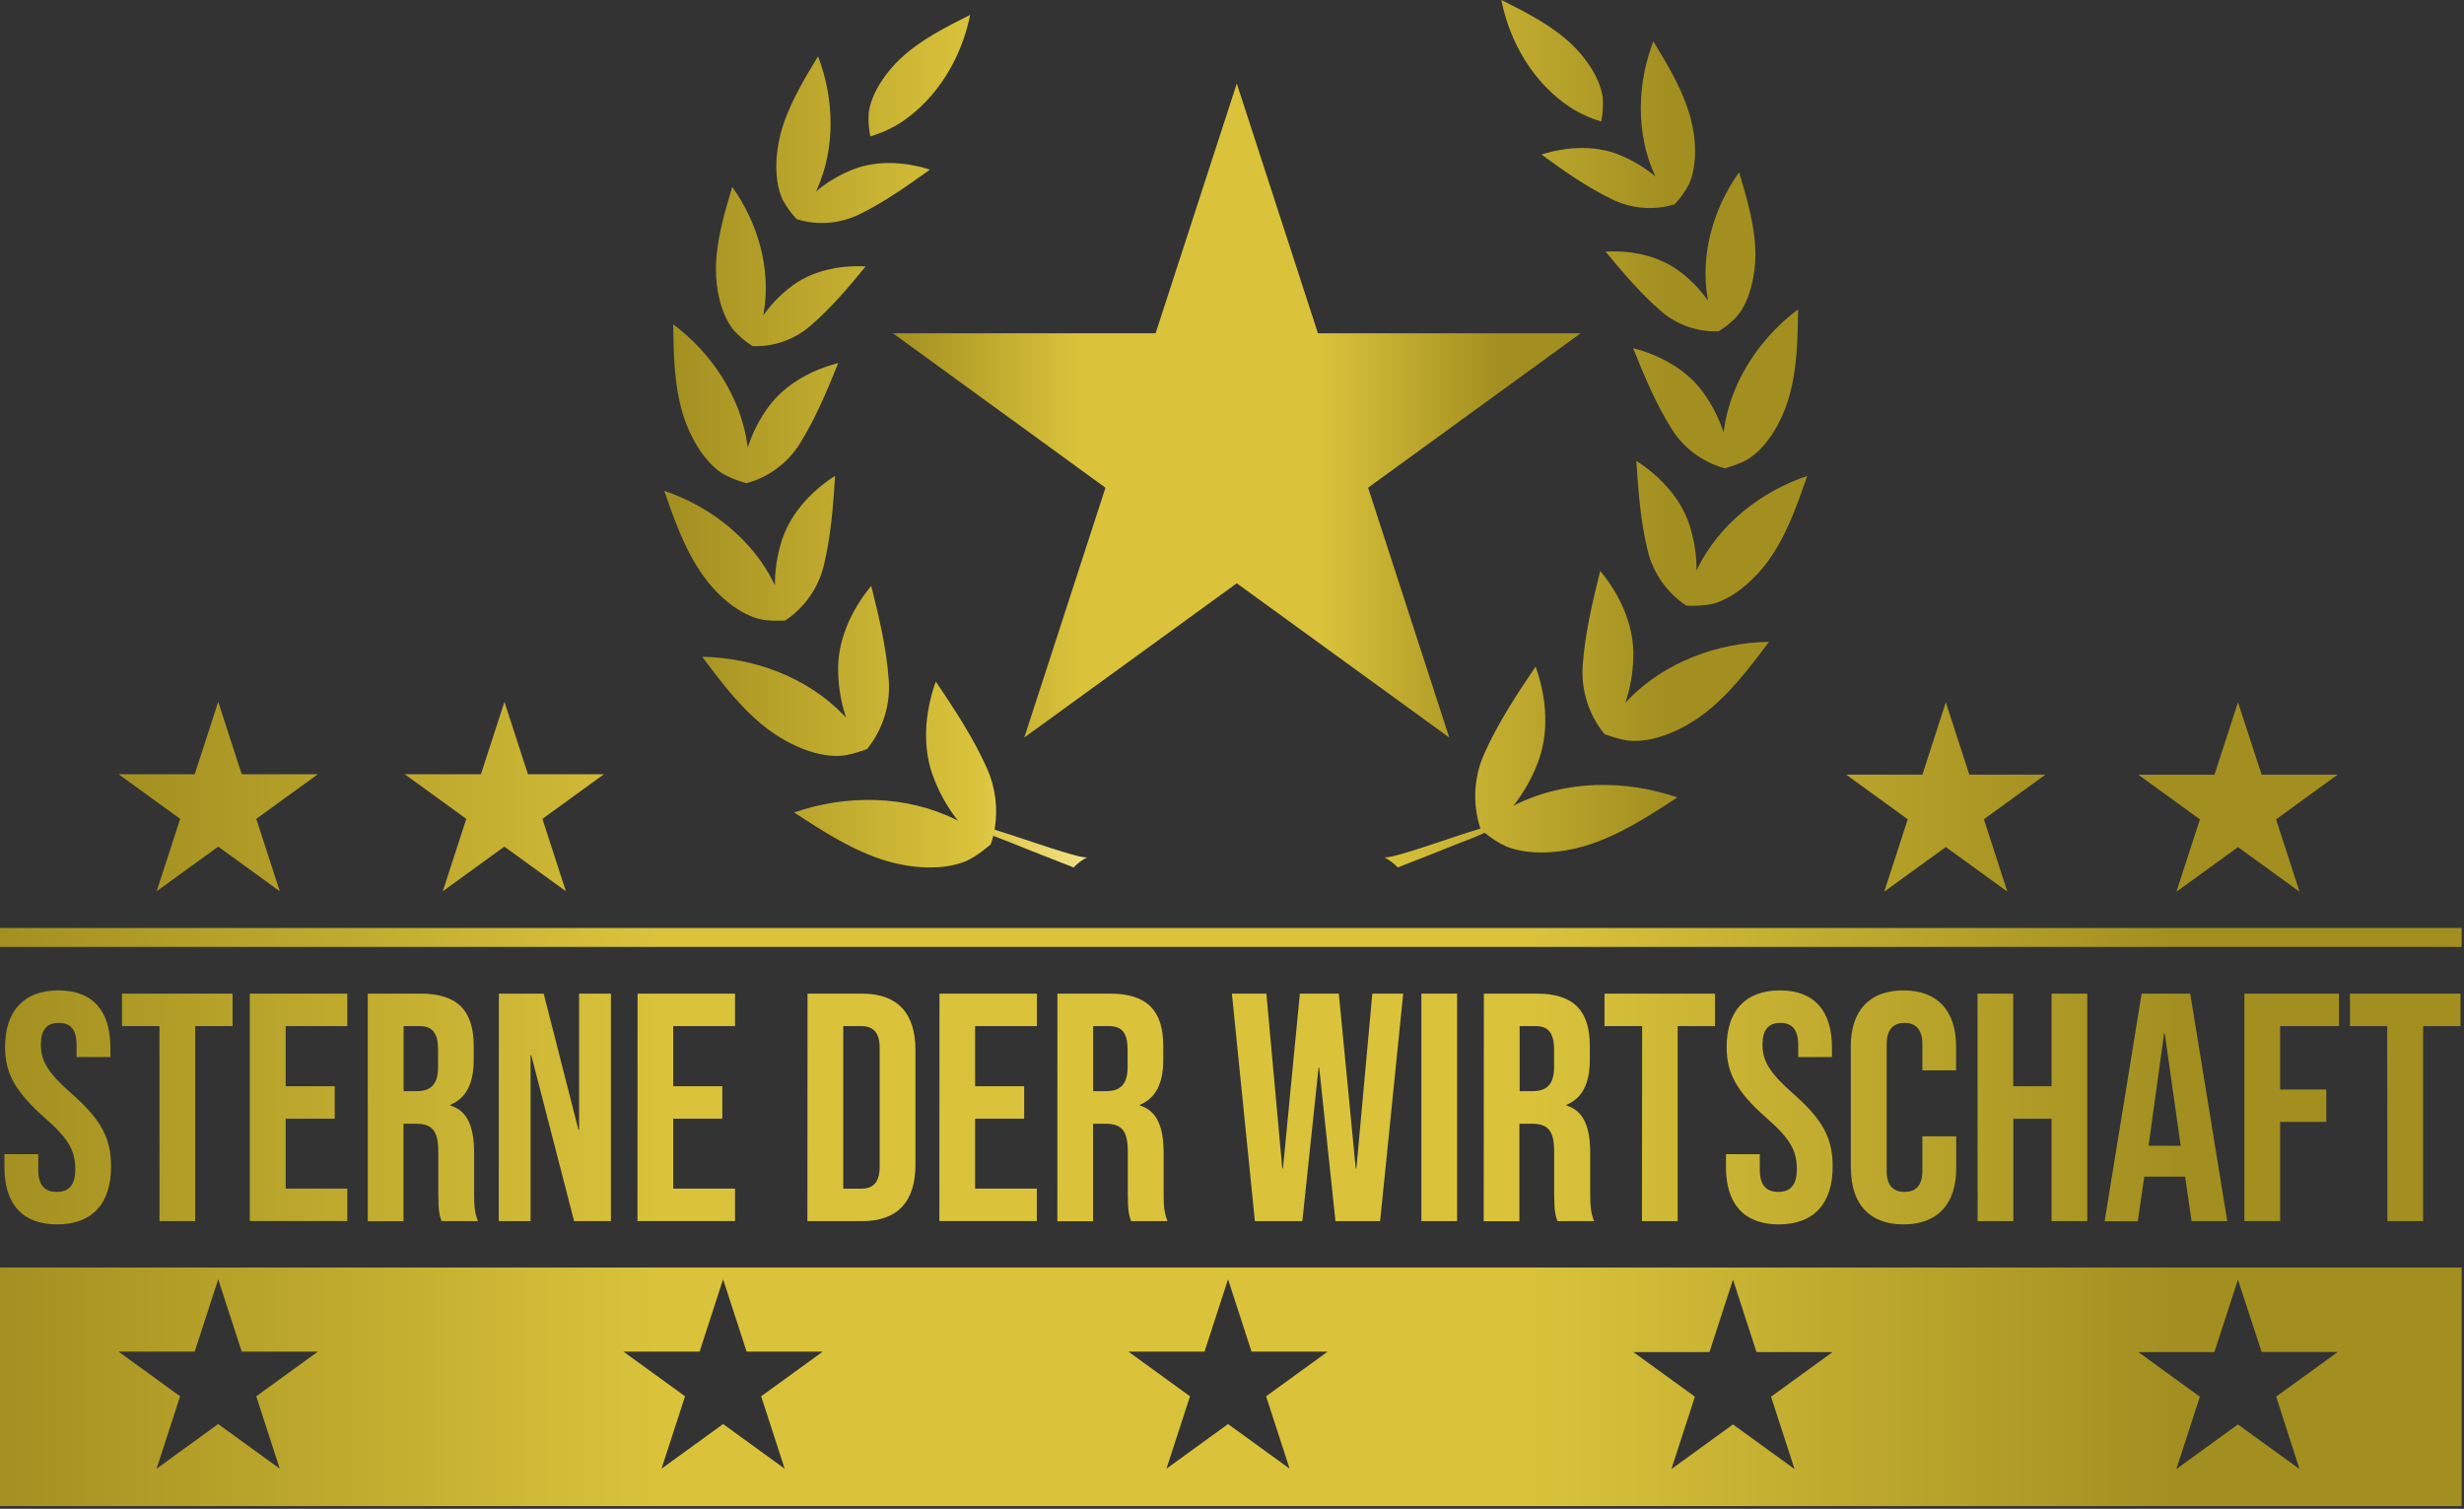
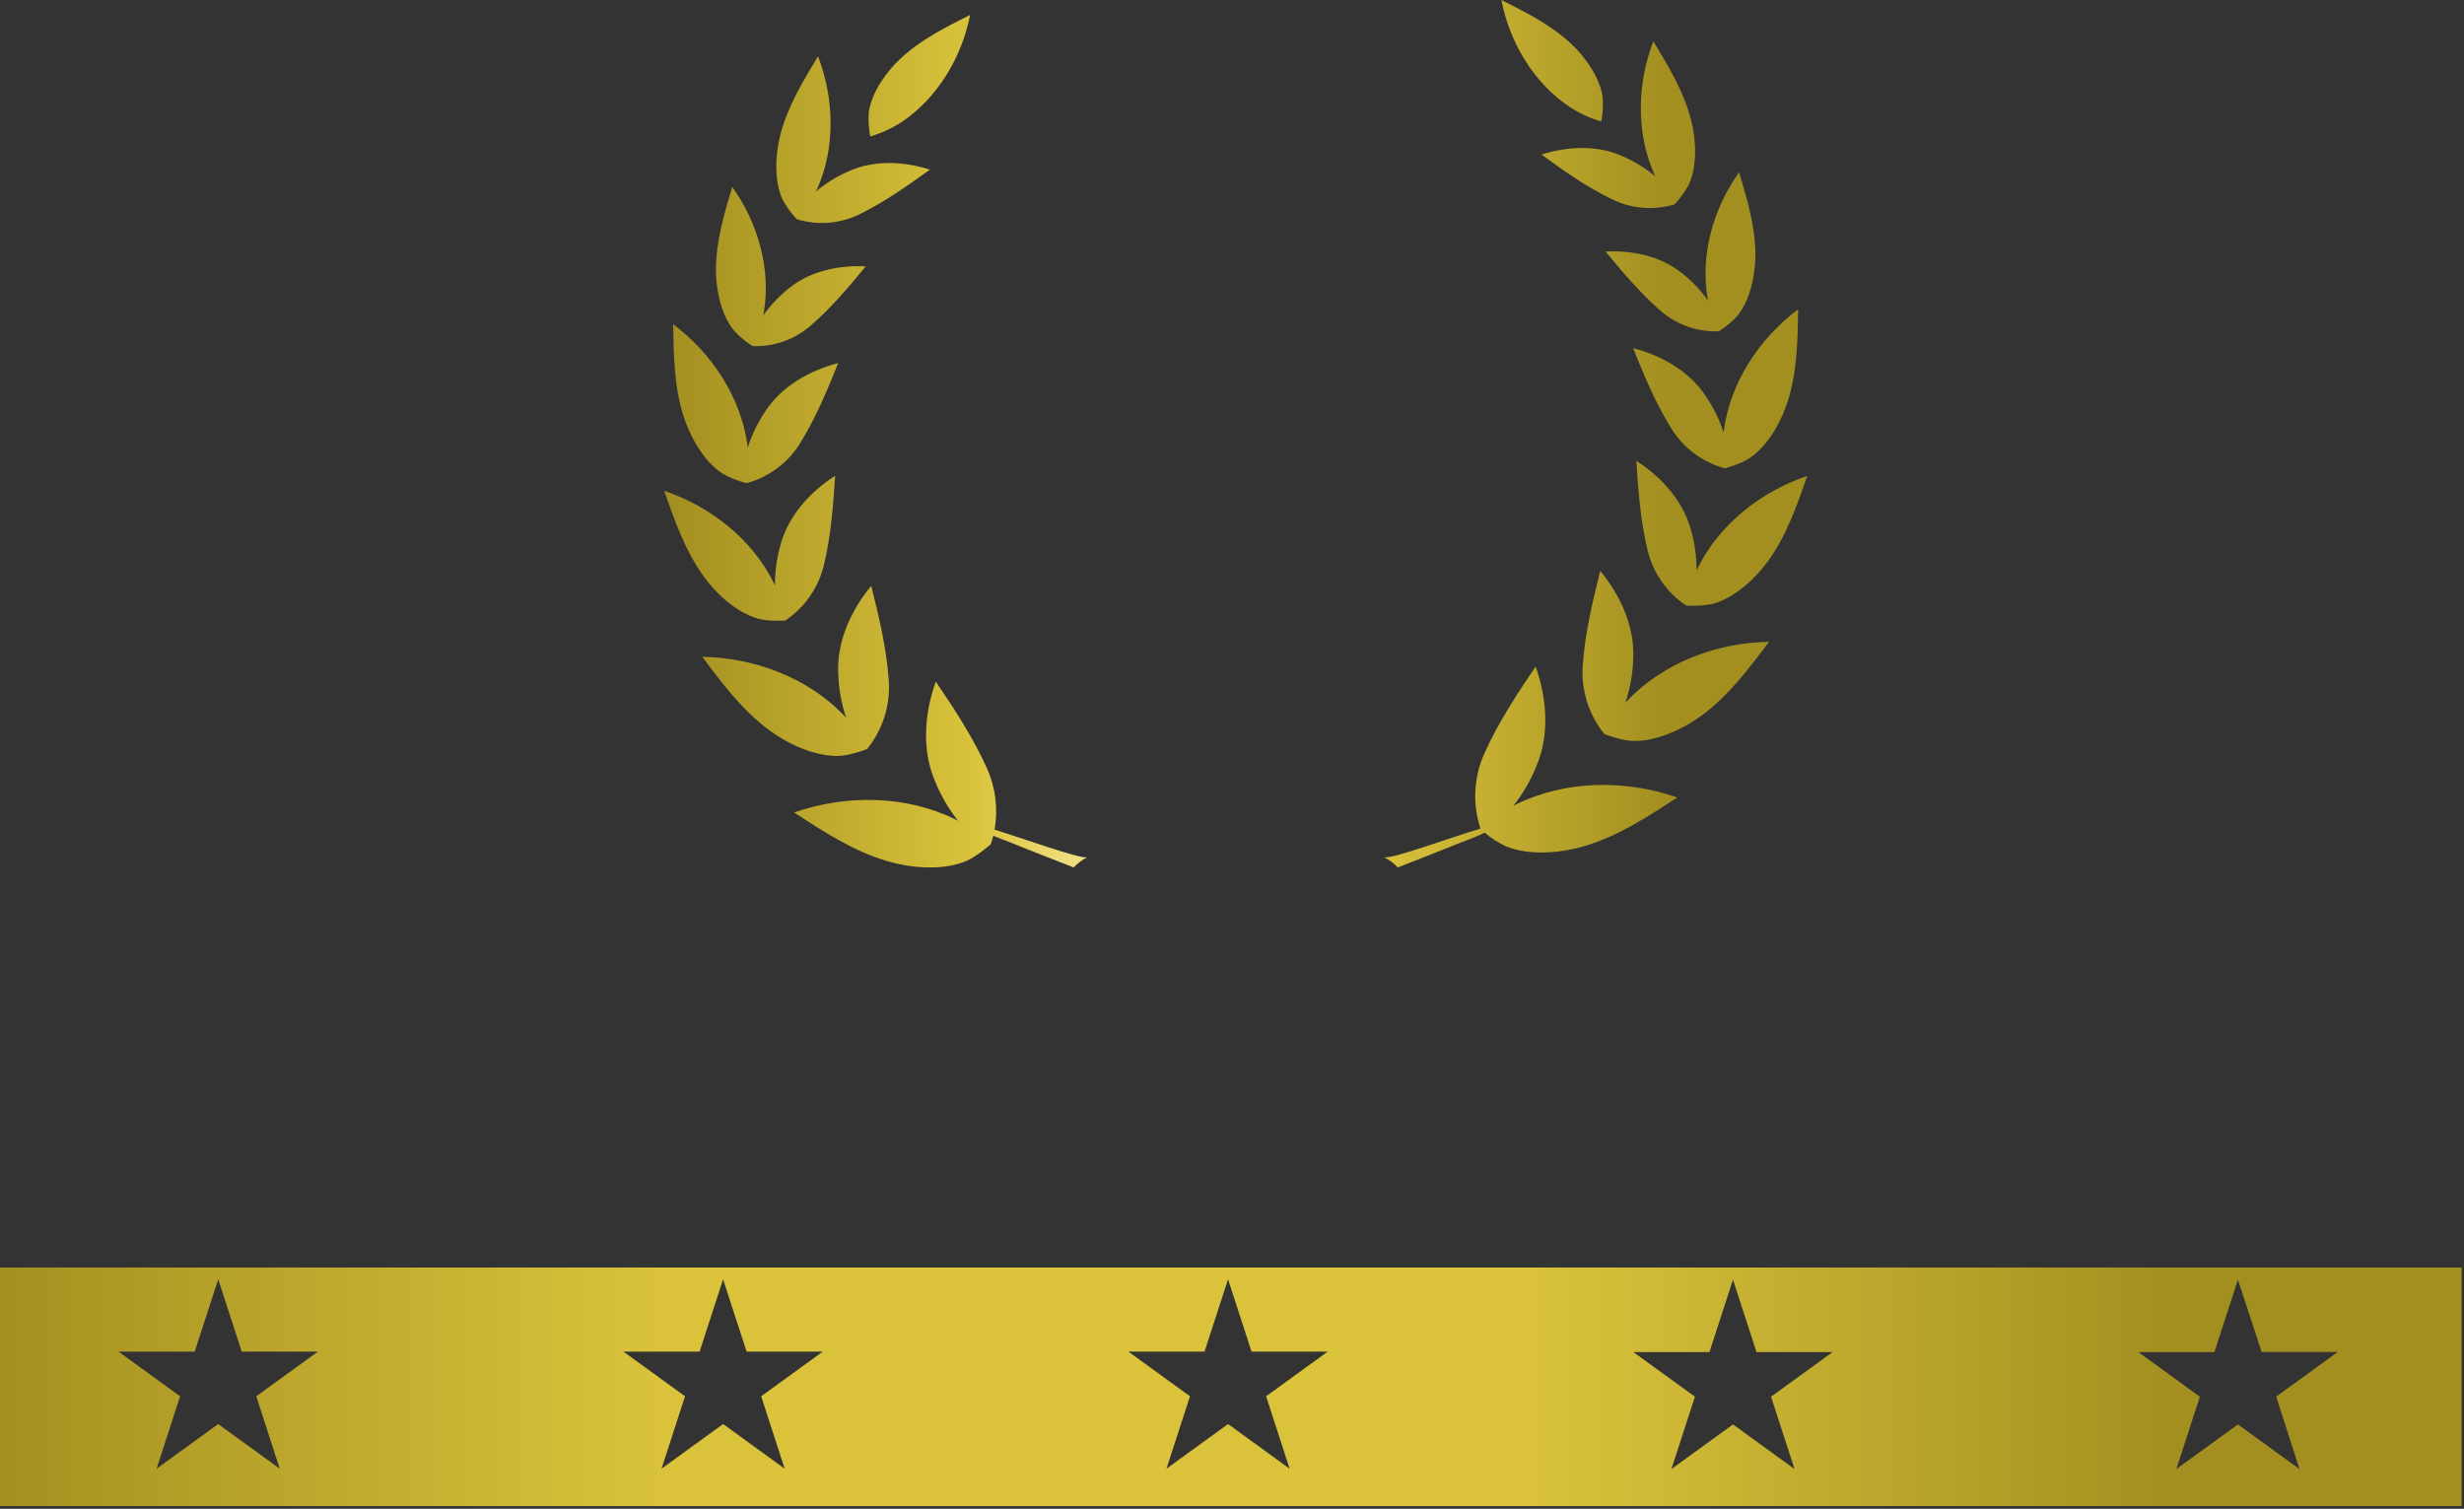
<svg xmlns="http://www.w3.org/2000/svg" width="828px" height="507px" viewBox="0 0 828 507" version="1.1">
  <rect x="0" y="0" width="828" height="507" fill="#333333" stroke="none" />
  <title>STERNE DER WIRTSCHAFT_LOGO</title>
  <defs>
    <linearGradient x1="0%" y1="50%" x2="100%" y2="50%" id="linearGradient-1">
      <stop stop-color="#A38F20" offset="0%" />
      <stop stop-color="#DAC33B" offset="27%" />
      <stop stop-color="#DAC33B" offset="62%" />
      <stop stop-color="#A38F20" offset="88%" />
    </linearGradient>
    <linearGradient x1="0%" y1="49.994%" x2="100%" y2="49.994%" id="linearGradient-2">
      <stop stop-color="#A38F20" offset="0%" />
      <stop stop-color="#DAC33B" offset="27%" />
      <stop stop-color="#DAC33B" offset="62%" />
      <stop stop-color="#A38F20" offset="88%" />
    </linearGradient>
    <linearGradient x1="0%" y1="50.008%" x2="100%" y2="50.008%" id="linearGradient-3">
      <stop stop-color="#A38F20" offset="0%" />
      <stop stop-color="#DAC33B" offset="27%" />
      <stop stop-color="#DAC33B" offset="62%" />
      <stop stop-color="#A38F20" offset="88%" />
    </linearGradient>
    <linearGradient x1="-0.008%" y1="50.001%" x2="99.997%" y2="50.001%" id="linearGradient-4">
      <stop stop-color="#A38F20" offset="0%" />
      <stop stop-color="#DAC33B" offset="27%" />
      <stop stop-color="#ECD973" offset="34%" />
      <stop stop-color="#FAEA9D" offset="41%" />
      <stop stop-color="#FFF0AD" offset="44%" />
      <stop stop-color="#FAEA9F" offset="47%" />
      <stop stop-color="#EEDB79" offset="53%" />
      <stop stop-color="#DAC33B" offset="62%" />
      <stop stop-color="#DAC33B" offset="62%" />
      <stop stop-color="#A38F20" offset="88%" />
    </linearGradient>
    <linearGradient x1="0%" y1="50%" x2="100%" y2="50%" id="linearGradient-5">
      <stop stop-color="#A38F20" offset="0%" />
      <stop stop-color="#DAC33B" offset="27%" />
      <stop stop-color="#DAC33B" offset="62%" />
      <stop stop-color="#A38F20" offset="88%" />
    </linearGradient>
    <linearGradient x1="0%" y1="50.006%" x2="100%" y2="50.006%" id="linearGradient-6">
      <stop stop-color="#A38F20" offset="0%" />
      <stop stop-color="#DAC33B" offset="27%" />
      <stop stop-color="#DAC33B" offset="62%" />
      <stop stop-color="#A38F20" offset="88%" />
    </linearGradient>
  </defs>
  <g id="Page-1" stroke="none" stroke-width="1" fill="none" fill-rule="evenodd">
    <g id="STERNE-DER-WIRTSCHAFT_LOGO" fill-rule="nonzero">
-       <polygon id="Linie" fill="url(#linearGradient-1)" points="827.21 318.19 0 318.19 0 311.83 827.21 311.83" />
      <g id="STAR_Kopie" transform="translate(0, 425.93)" fill="url(#linearGradient-2)">
        <path d="M0,5.68434189e-14 L0,80.17 L827.21,80.17 L827.21,5.68434189e-14 L0,5.68434189e-14 Z M94,67.59 L73.31,52.59 L52.62,67.59 L60.52,43.26 L39.83,28.26 L65.43,28.26 L73.33,3.94 L81.23,28.26 L106.81,28.26 L86.12,43.26 L94,67.59 Z M263.68,67.59 L242.99,52.59 L222.3,67.59 L230.2,43.26 L209.51,28.26 L235.09,28.26 L242.99,3.94 L250.89,28.26 L276.47,28.26 L255.78,43.26 L263.68,67.59 Z M433.36,67.59 L412.67,52.59 L391.98,67.59 L399.88,43.26 L379.19,28.26 L404.77,28.26 L412.67,3.94 L420.57,28.26 L446.15,28.26 L425.46,43.26 L433.36,67.59 Z M603.04,67.72 L582.35,52.72 L561.66,67.72 L569.56,43.4 L548.87,28.4 L574.45,28.4 L582.35,4.07 L590.25,28.4 L615.83,28.4 L595.14,43.4 L603.04,67.72 Z M772.72,67.72 L752.03,52.72 L731.34,67.72 L739.24,43.4 L718.55,28.4 L744.13,28.4 L752.03,4.07 L760,28.37 L785.58,28.37 L764.89,43.37 L772.72,67.72 Z" id="Shape" />
      </g>
      <g id="STAR" transform="translate(39.85, 235.84)" fill="url(#linearGradient-3)">
-         <path d="M647.5,24.46 L621.92,24.46 L614.02,0.16 L606.15,24.46 L580.54,24.46 L601.23,39.46 L593.33,63.78 L614.02,48.78 L634.71,63.78 L626.81,39.46 L647.5,24.46 Z M745.68,24.46 L720.15,24.46 L712.2,0.16 L704.3,24.49 L678.72,24.49 L699.41,39.49 L691.51,63.81 L712.2,48.81 L732.89,63.81 L724.99,39.49 L745.68,24.46 Z M41.38,24.32 L33.48,0 L25.58,24.32 L-2.13162821e-14,24.32 L20.69,39.32 L12.79,63.65 L33.48,48.65 L54.17,63.65 L46.27,39.32 L66.96,24.32 L41.38,24.32 Z M137.56,24.32 L129.66,0 L121.76,24.32 L96.15,24.32 L116.84,39.32 L108.94,63.65 L129.63,48.65 L150.32,63.65 L142.42,39.32 L163.11,24.32 L137.56,24.32 Z" id="Shape" />
-       </g>
+         </g>
      <path d="M334.2,278.79 C344.05,281.79 362.01,288.37 365.27,288.12 C363.592,288.974 362.076,290.115 360.79,291.49 C353.33,288.55 347.01,286.14 339.58,283.1 C337.82,282.39 335.76,281.69 333.78,280.85 C333.552,281.832 333.258,282.797 332.9,283.74 L332.9,283.74 C332.9,283.74 328.23,287.89 324.41,289.44 C316.1,292.81 305.32,291.49 298.14,289.37 C286.81,286.03 276.75,279.47 266.86,273.01 C284.29,266.95 304.41,267.17 320.94,275.3 L321.94,275.82 C318.66,271.667 316.002,267.059 314.05,262.14 C309.73,251.76 310.66,239.61 314.46,229.01 C320.79,238.39 327.05,247.89 331.68,258.22 C334.564,264.669 335.442,271.836 334.2,278.79 L334.2,278.79 Z M282,254 C285.9,253.86 291.41,251.68 291.41,251.68 L291.34,251.53 L291.45,251.6 C296.695,245.082 299.269,236.814 298.65,228.47 C297.88,217.77 295.38,207.28 292.77,196.87 C285.96,205.08 281.19,215.6 281.67,226.25 C281.816,231.334 282.712,236.368 284.33,241.19 C284.06,240.88 283.78,240.58 283.49,240.28 C271.36,227.67 253.51,221 236,220.71 C242.7,229.71 249.55,238.77 258.55,245.42 C264.29,249.63 273.46,254.3 282,254 Z M254.8,207.91 C258.04,208.82 262.97,208.57 263.8,208.53 L263.92,208.53 L263.92,208.48 C270.417,204.131 275.038,197.493 276.86,189.89 C279.23,180.09 279.99,169.99 280.63,159.89 C272.19,165.29 264.91,173.35 262.3,183.02 C261.022,187.467 260.382,192.073 260.4,196.7 C260.3,196.48 260.2,196.25 260.09,196.02 C252.87,181.28 238.8,170.17 223.22,164.94 C226.67,174.89 230.22,184.99 236.35,193.52 C240.22,199 247.11,205.75 254.8,207.91 Z M242.57,159 C245.168,160.493 247.957,161.626 250.86,162.37 L250.86,162.37 C258.35,160.347 264.787,155.544 268.86,148.94 C274.11,140.48 277.95,131.24 281.67,122.01 C272.08,124.46 262.76,129.76 257.32,138.01 C254.712,141.833 252.671,146.013 251.26,150.42 C251.26,150.11 251.19,149.81 251.15,149.5 C248.94,133.45 239.2,118.67 226.21,108.95 C226.36,119.34 226.54,129.9 229.67,139.8 C231.68,146.07 236,154.57 242.57,159 Z M252.85,116.3 L252.85,116.3 C259.951,116.591 266.897,114.171 272.28,109.53 C279.2,103.6 285.1,96.59 290.89,89.53 C281.84,89.02 272.25,91.08 265.22,96.79 C261.876,99.417 258.932,102.516 256.48,105.99 C256.54,105.69 256.6,105.39 256.65,105.08 C259.15,90.46 254.72,74.88 246.06,62.82 C243.33,71.92 240.57,81.19 240.58,90.7 C240.58,96.7 242.03,105.35 246.58,111 C248.42,113.037 250.529,114.814 252.85,116.28 L252.85,116.3 Z M267.78,73.7 L267.78,73.7 L267.85,73.7 L267.85,73.7 L267.85,73.7 C274.808,75.798 282.301,75.191 288.83,72 C297.24,67.89 304.91,62.45 312.49,57 C303.63,54.16 293.56,53.72 285.1,57.59 C281.154,59.306 277.476,61.583 274.18,64.35 L274.51,63.69 C280.77,49.8 280.38,33.16 274.89,18.93 C269.82,27.28 264.69,35.78 262.24,45.24 C260.69,51.24 259.9,60.18 262.92,66.96 C264.226,69.417 265.861,71.685 267.78,73.7 L267.78,73.7 Z M302.92,41.05 C315,33 323.17,19.34 326,5 C317.66,9.19 309.19,13.46 302.41,19.86 C298.11,23.92 292.93,30.76 291.93,37.78 C291.738,40.478 291.913,43.189 292.45,45.84 C296.152,44.753 299.678,43.14 302.92,41.05 L302.92,41.05 Z M509.54,270.27 C509.19,270.44 508.85,270.61 508.54,270.79 C511.826,266.641 514.484,262.032 516.43,257.11 C520.75,246.73 519.82,234.57 516.03,223.98 C509.69,233.36 503.43,242.85 498.81,253.18 C495.226,261.135 494.755,270.145 497.49,278.43 C487.98,281.24 468.62,288.43 465.22,288.12 C466.9,288.971 468.417,290.112 469.7,291.49 C477.17,288.55 483.48,286.14 490.91,283.1 C493.631,282.139 496.301,281.041 498.91,279.81 C501.085,281.652 503.497,283.195 506.08,284.4 C514.39,287.77 525.18,286.46 532.35,284.34 C543.68,280.99 553.75,274.44 563.63,267.97 C546.19,261.92 526.06,262.13 509.54,270.27 Z M546.18,236.16 C547.808,231.341 548.704,226.305 548.84,221.22 C549.32,210.57 544.55,200.05 537.74,191.84 C535.14,202.25 532.64,212.73 531.87,223.43 C531.24,231.774 533.811,240.044 539.06,246.56 L539.17,246.5 L539.1,246.64 C539.1,246.64 544.61,248.82 548.51,248.96 C557.01,249.27 566.19,244.6 571.89,240.39 C580.89,233.74 587.74,224.64 594.45,215.67 C576.96,215.93 559.11,222.67 547.03,235.25 C546.74,235.55 546.46,235.85 546.18,236.16 L546.18,236.16 Z M566.68,203.49 L566.68,203.49 C569.694,203.7 572.722,203.494 575.68,202.88 C583.38,200.72 590.26,193.88 594.16,188.51 C600.32,179.99 603.85,169.88 607.29,159.94 C591.71,165.16 577.65,176.28 570.43,191.02 L570.11,191.7 C570.137,187.066 569.497,182.452 568.21,178 C565.6,168.32 558.32,160.27 549.87,154.87 C550.52,164.93 551.28,175.03 553.65,184.87 C555.464,192.477 560.086,199.117 566.59,203.46 L566.59,203.51 L566.68,203.49 Z M579.2,145.38 C577.789,140.98 575.744,136.81 573.13,133 C567.69,124.74 558.37,119.44 548.79,117 C552.5,126.23 556.34,135.47 561.6,143.92 C565.67,150.528 572.108,155.335 579.6,157.36 L579.6,157.36 C580,157.25 585.01,155.92 587.89,153.98 C594.44,149.58 598.79,141.07 600.77,134.8 C603.91,124.9 604.09,114.33 604.24,103.95 C591.24,113.67 581.5,128.44 579.3,144.49 C579.27,144.76 579.23,145.07 579.2,145.38 L579.2,145.38 Z M565.2,91.81 C558.2,86.1 548.58,84.04 539.54,84.54 C545.33,91.54 551.23,98.54 558.14,104.54 C563.521,109.184 570.468,111.608 577.57,111.32 L577.57,111.32 C579.908,109.872 582.034,108.109 583.89,106.08 C588.39,100.44 589.84,91.81 589.89,85.79 C589.89,76.28 587.14,67.01 584.41,57.9 C575.75,69.97 571.31,85.55 573.81,100.17 C573.81,100.47 573.92,100.77 573.98,101.07 C571.542,97.57 568.6,94.45 565.25,91.81 L565.2,91.81 Z M518,51.94 C525.57,57.44 533.24,62.88 541.65,66.94 C548.177,70.158 555.681,70.784 562.65,68.69 L562.65,68.69 L562.65,68.69 L562.71,68.69 L562.71,68.69 C564.63,66.664 566.265,64.387 567.57,61.92 C570.57,55.14 569.8,46.2 568.24,40.21 C565.8,30.75 560.66,22.21 555.59,13.9 C550.1,28.13 549.72,44.77 555.98,58.66 C556.08,58.88 556.2,59.09 556.31,59.32 C553.009,56.557 549.333,54.278 545.39,52.55 C536.92,48.67 526.85,49.1 518,51.94 Z M527.56,36 C530.812,38.106 534.352,39.729 538.07,40.82 C538.607,38.169 538.782,35.458 538.59,32.76 C537.59,25.76 532.41,18.9 528.11,14.84 C521.33,8.45 512.86,4.18 504.52,0 C507.3,14.3 515.44,28 527.56,36 Z" id="Shape" fill="url(#linearGradient-4)" />
-       <polygon id="Path" fill="url(#linearGradient-5)" points="415.61 28.07 442.88 112 531.14 112 459.74 163.88 487 247.83 415.61 196 344.2 247.83 371.48 163.89 300.08 112 388.33 112" />
-       <path d="M1.49,392.21 L1.49,387.84 L12.85,387.84 L12.85,393.08 C12.85,398.54 15.25,400.51 19.08,400.51 C22.91,400.51 25.3,398.51 25.3,392.86 C25.3,386.53 22.9,382.49 15.04,375.61 C5,366.76 1.71,360.54 1.71,351.8 C1.71,339.8 7.94,332.8 19.62,332.8 C31.3,332.8 37.1,339.8 37.1,352.02 L37.1,355.19 L25.74,355.19 L25.74,351.26 C25.74,345.8 23.55,343.72 19.74,343.72 C15.93,343.72 13.74,345.8 13.74,351.04 C13.74,356.61 16.25,360.65 24.11,367.53 C34.11,376.37 37.32,382.53 37.32,391.99 C37.32,404.44 30.99,411.43 19.2,411.43 C7.41,411.43 1.49,404.44 1.49,392.21 Z M53.58,344.81 L41,344.81 L41,333.89 L78.15,333.89 L78.15,344.81 L65.6,344.81 L65.6,410.34 L53.6,410.34 L53.58,344.81 Z M83.94,333.89 L116.7,333.89 L116.7,344.81 L96,344.81 L96,365 L112.49,365 L112.49,375.92 L96,375.92 L96,399.4 L116.7,399.4 L116.7,410.32 L83.94,410.32 L83.94,333.89 Z M123.58,333.89 L141.38,333.89 C153.83,333.89 159.18,339.68 159.18,351.48 L159.18,356.17 C159.18,364.03 156.67,369.06 151.32,371.24 L151.32,371.46 C157.32,373.32 159.32,378.99 159.32,387.62 L159.32,401.06 C159.32,404.77 159.43,407.5 160.63,410.34 L148.37,410.34 C147.71,408.34 147.28,407.17 147.28,400.95 L147.28,387 C147.28,379.9 145.2,377.61 139.74,377.61 L135.59,377.61 L135.59,410.37 L123.59,410.37 L123.58,333.89 Z M140,366.66 C144.48,366.66 147.21,364.66 147.21,358.57 L147.21,352.68 C147.21,347.22 145.35,344.81 141.09,344.81 L135.63,344.81 L135.63,366.66 L140,366.66 Z M167.63,333.89 L182.7,333.89 L194.38,379.65 L194.6,379.65 L194.6,333.89 L205.3,333.89 L205.3,410.34 L192.92,410.34 L178.51,354.53 L178.29,354.53 L178.29,410.34 L167.59,410.34 L167.63,333.89 Z M214.25,333.89 L247,333.89 L247,344.81 L226.23,344.81 L226.23,365 L242.72,365 L242.72,375.92 L226.23,375.92 L226.23,399.4 L247,399.4 L247,410.32 L214.21,410.32 L214.25,333.89 Z M271.36,333.89 L289.71,333.89 C301.71,333.89 307.62,340.55 307.62,352.79 L307.62,391.45 C307.62,403.68 301.72,410.34 289.71,410.34 L271.32,410.34 L271.36,333.89 Z M289.49,399.42 C293.31,399.42 295.61,397.42 295.61,391.99 L295.61,352.24 C295.61,346.78 293.31,344.81 289.49,344.81 L283.37,344.81 L283.37,399.42 L289.49,399.42 Z M315.7,333.89 L348.46,333.89 L348.46,344.81 L327.67,344.81 L327.67,365 L344.16,365 L344.16,375.92 L327.67,375.92 L327.67,399.4 L348.42,399.4 L348.42,410.32 L315.66,410.32 L315.7,333.89 Z M355.33,333.89 L373.1,333.89 C385.55,333.89 390.9,339.68 390.9,351.48 L390.9,356.17 C390.9,364.03 388.38,369.06 383.03,371.24 L383.03,371.46 C389.03,373.32 391.03,378.99 391.03,387.62 L391.03,401.06 C391.03,404.77 391.14,407.5 392.34,410.34 L380.08,410.34 C379.43,408.34 378.99,407.17 378.99,400.95 L378.99,387 C378.99,379.9 376.92,377.61 371.46,377.61 L367.31,377.61 L367.31,410.37 L355.31,410.37 L355.33,333.89 Z M371.72,366.66 C376.19,366.66 378.92,364.66 378.92,358.57 L378.92,352.68 C378.92,347.22 377.07,344.81 372.81,344.81 L367.35,344.81 L367.35,366.66 L371.72,366.66 Z M413.97,333.89 L425.55,333.89 L430.9,392.65 L431.12,392.65 L436.8,333.89 L449.9,333.89 L455.58,392.65 L455.8,392.65 L461.15,333.89 L471.53,333.89 L463.77,410.34 L448.77,410.34 L443.31,358.79 L443.09,358.79 L437.63,410.34 L421.69,410.34 L413.97,333.89 Z M477.64,333.89 L489.64,333.89 L489.64,410.34 L477.64,410.34 L477.64,333.89 Z M498.64,333.89 L516.44,333.89 C528.89,333.89 534.24,339.68 534.24,351.48 L534.24,356.17 C534.24,364.03 531.73,369.06 526.38,371.24 L526.38,371.46 C532.38,373.32 534.38,378.99 534.38,387.62 L534.38,401.06 C534.38,404.77 534.49,407.5 535.69,410.34 L523.35,410.34 C522.7,408.34 522.26,407.17 522.26,400.95 L522.26,387 C522.26,379.9 520.19,377.61 514.73,377.61 L510.58,377.61 L510.58,410.37 L498.58,410.37 L498.64,333.89 Z M515.02,366.66 C519.5,366.66 522.23,364.66 522.23,358.57 L522.23,352.68 C522.23,347.22 520.37,344.81 516.12,344.81 L510.66,344.81 L510.66,366.66 L515.02,366.66 Z M551.82,344.81 L539.18,344.81 L539.18,333.89 L576.32,333.89 L576.32,344.81 L563.76,344.81 L563.76,410.34 L551.76,410.34 L551.82,344.81 Z M580,392.21 L580,387.84 L591.36,387.84 L591.36,393.08 C591.36,398.54 593.77,400.51 597.59,400.51 C601.41,400.51 603.81,398.51 603.81,392.86 C603.81,386.53 601.41,382.49 593.55,375.61 C583.5,366.76 580.22,360.54 580.22,351.8 C580.22,339.8 586.45,332.8 598.13,332.8 C609.81,332.8 615.61,339.8 615.61,352.02 L615.61,355.19 L604.27,355.19 L604.27,351.26 C604.27,345.8 602.08,343.72 598.27,343.72 C594.46,343.72 592.27,345.8 592.27,351.04 C592.27,356.61 594.78,360.65 602.64,367.53 C612.64,376.37 615.85,382.53 615.85,391.99 C615.85,404.44 609.52,411.43 597.73,411.43 C585.94,411.43 580,404.44 580,392.21 Z M621.94,392.65 L621.94,351.58 C621.94,339.79 628.05,332.8 639.63,332.8 C651.21,332.8 657.32,339.8 657.32,351.58 L657.32,359.67 L646,359.67 L646,350.82 C646,345.82 643.6,343.72 640,343.72 C636.4,343.72 634,345.8 634,350.82 L634,393.52 C634,398.52 636.4,400.52 640,400.52 C643.6,400.52 646,398.52 646,393.52 L646,381.83 L657.36,381.83 L657.36,392.65 C657.36,404.44 651.24,411.43 639.67,411.43 C628.1,411.43 622,404.44 622,392.65 L621.94,392.65 Z M664.52,333.89 L676.52,333.89 L676.52,365 L689.4,365 L689.4,333.89 L701.4,333.89 L701.4,410.34 L689.4,410.34 L689.4,375.94 L676.56,375.94 L676.56,410.34 L664.56,410.34 L664.52,333.89 Z M719.67,333.89 L736,333.89 L748.45,410.34 L736.45,410.34 L734.26,395.16 L734.26,395.38 L720.56,395.38 L718.38,410.38 L707.24,410.38 L719.67,333.89 Z M732.8,385 L727.44,347.22 L727.23,347.22 L722,385 L732.8,385 Z M754.2,333.89 L786,333.89 L786,344.81 L766.21,344.81 L766.21,366.11 L781.72,366.11 L781.72,377 L766.21,377 L766.21,410.31 L754.21,410.31 L754.2,333.89 Z M802.2,344.81 L789.68,344.81 L789.68,333.89 L826.82,333.89 L826.82,344.81 L814.26,344.81 L814.26,410.34 L802.26,410.34 L802.2,344.81 Z" id="Shape" fill="url(#linearGradient-6)" />
    </g>
  </g>
</svg>